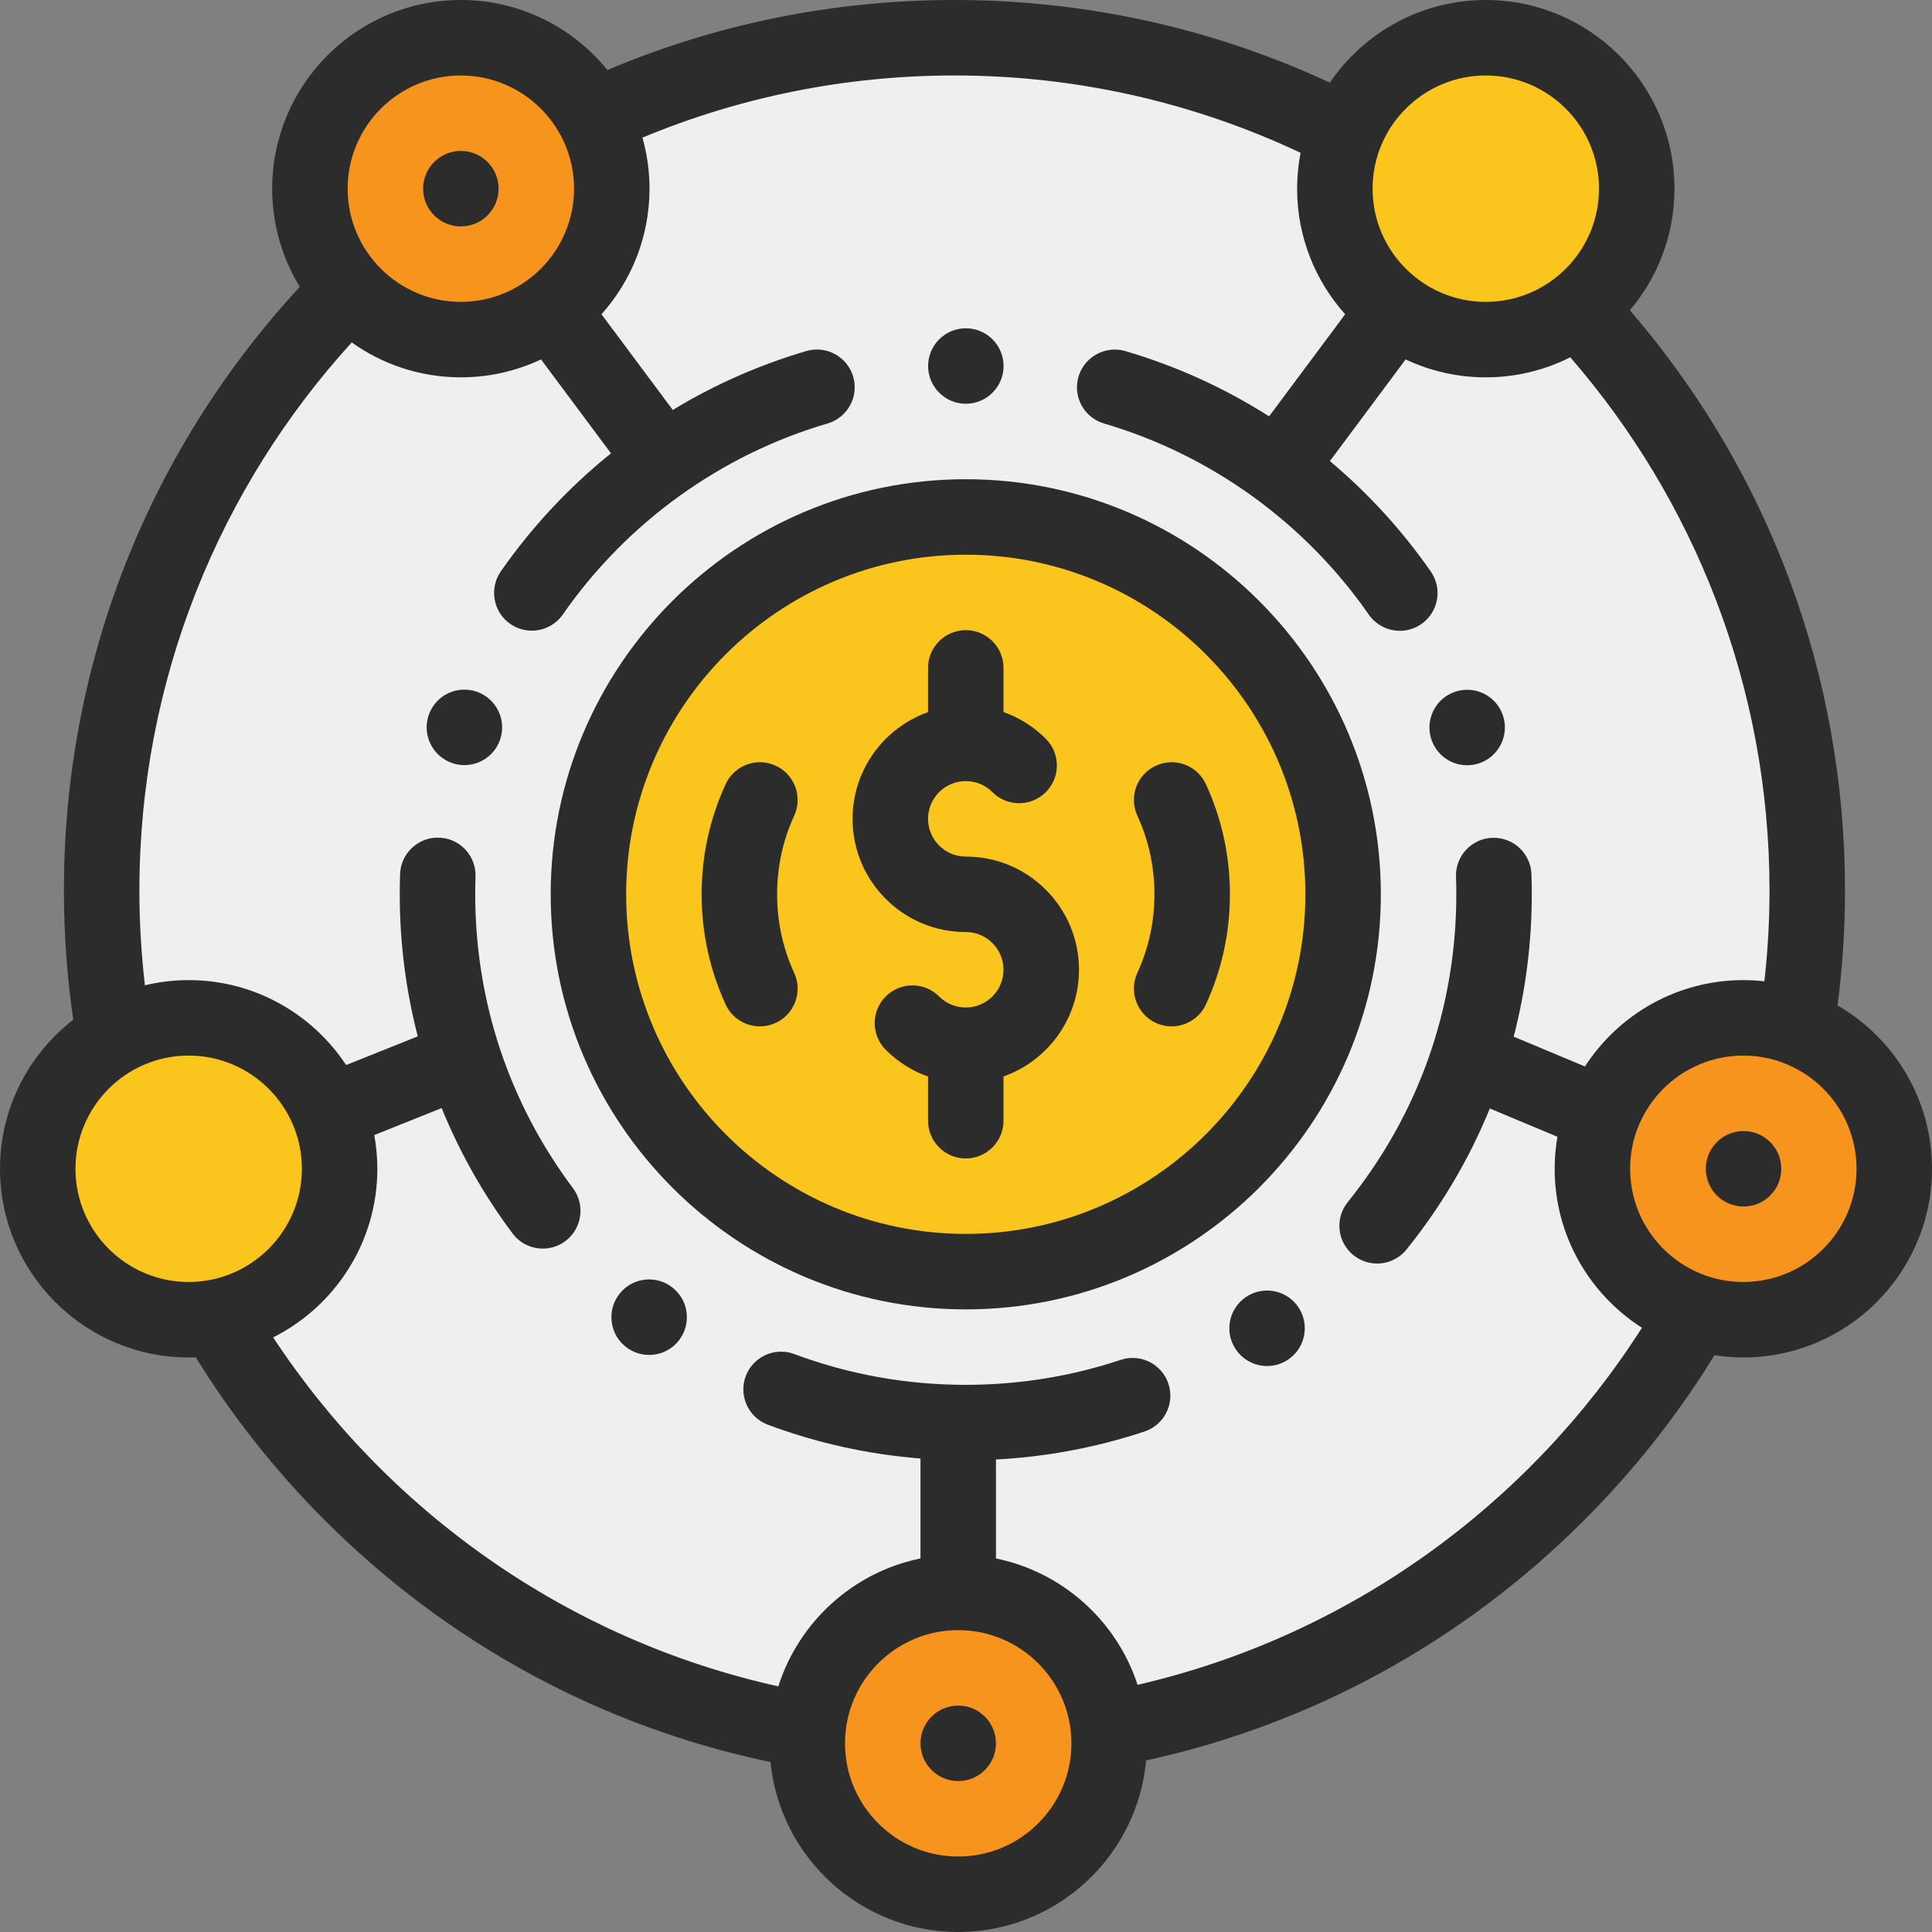
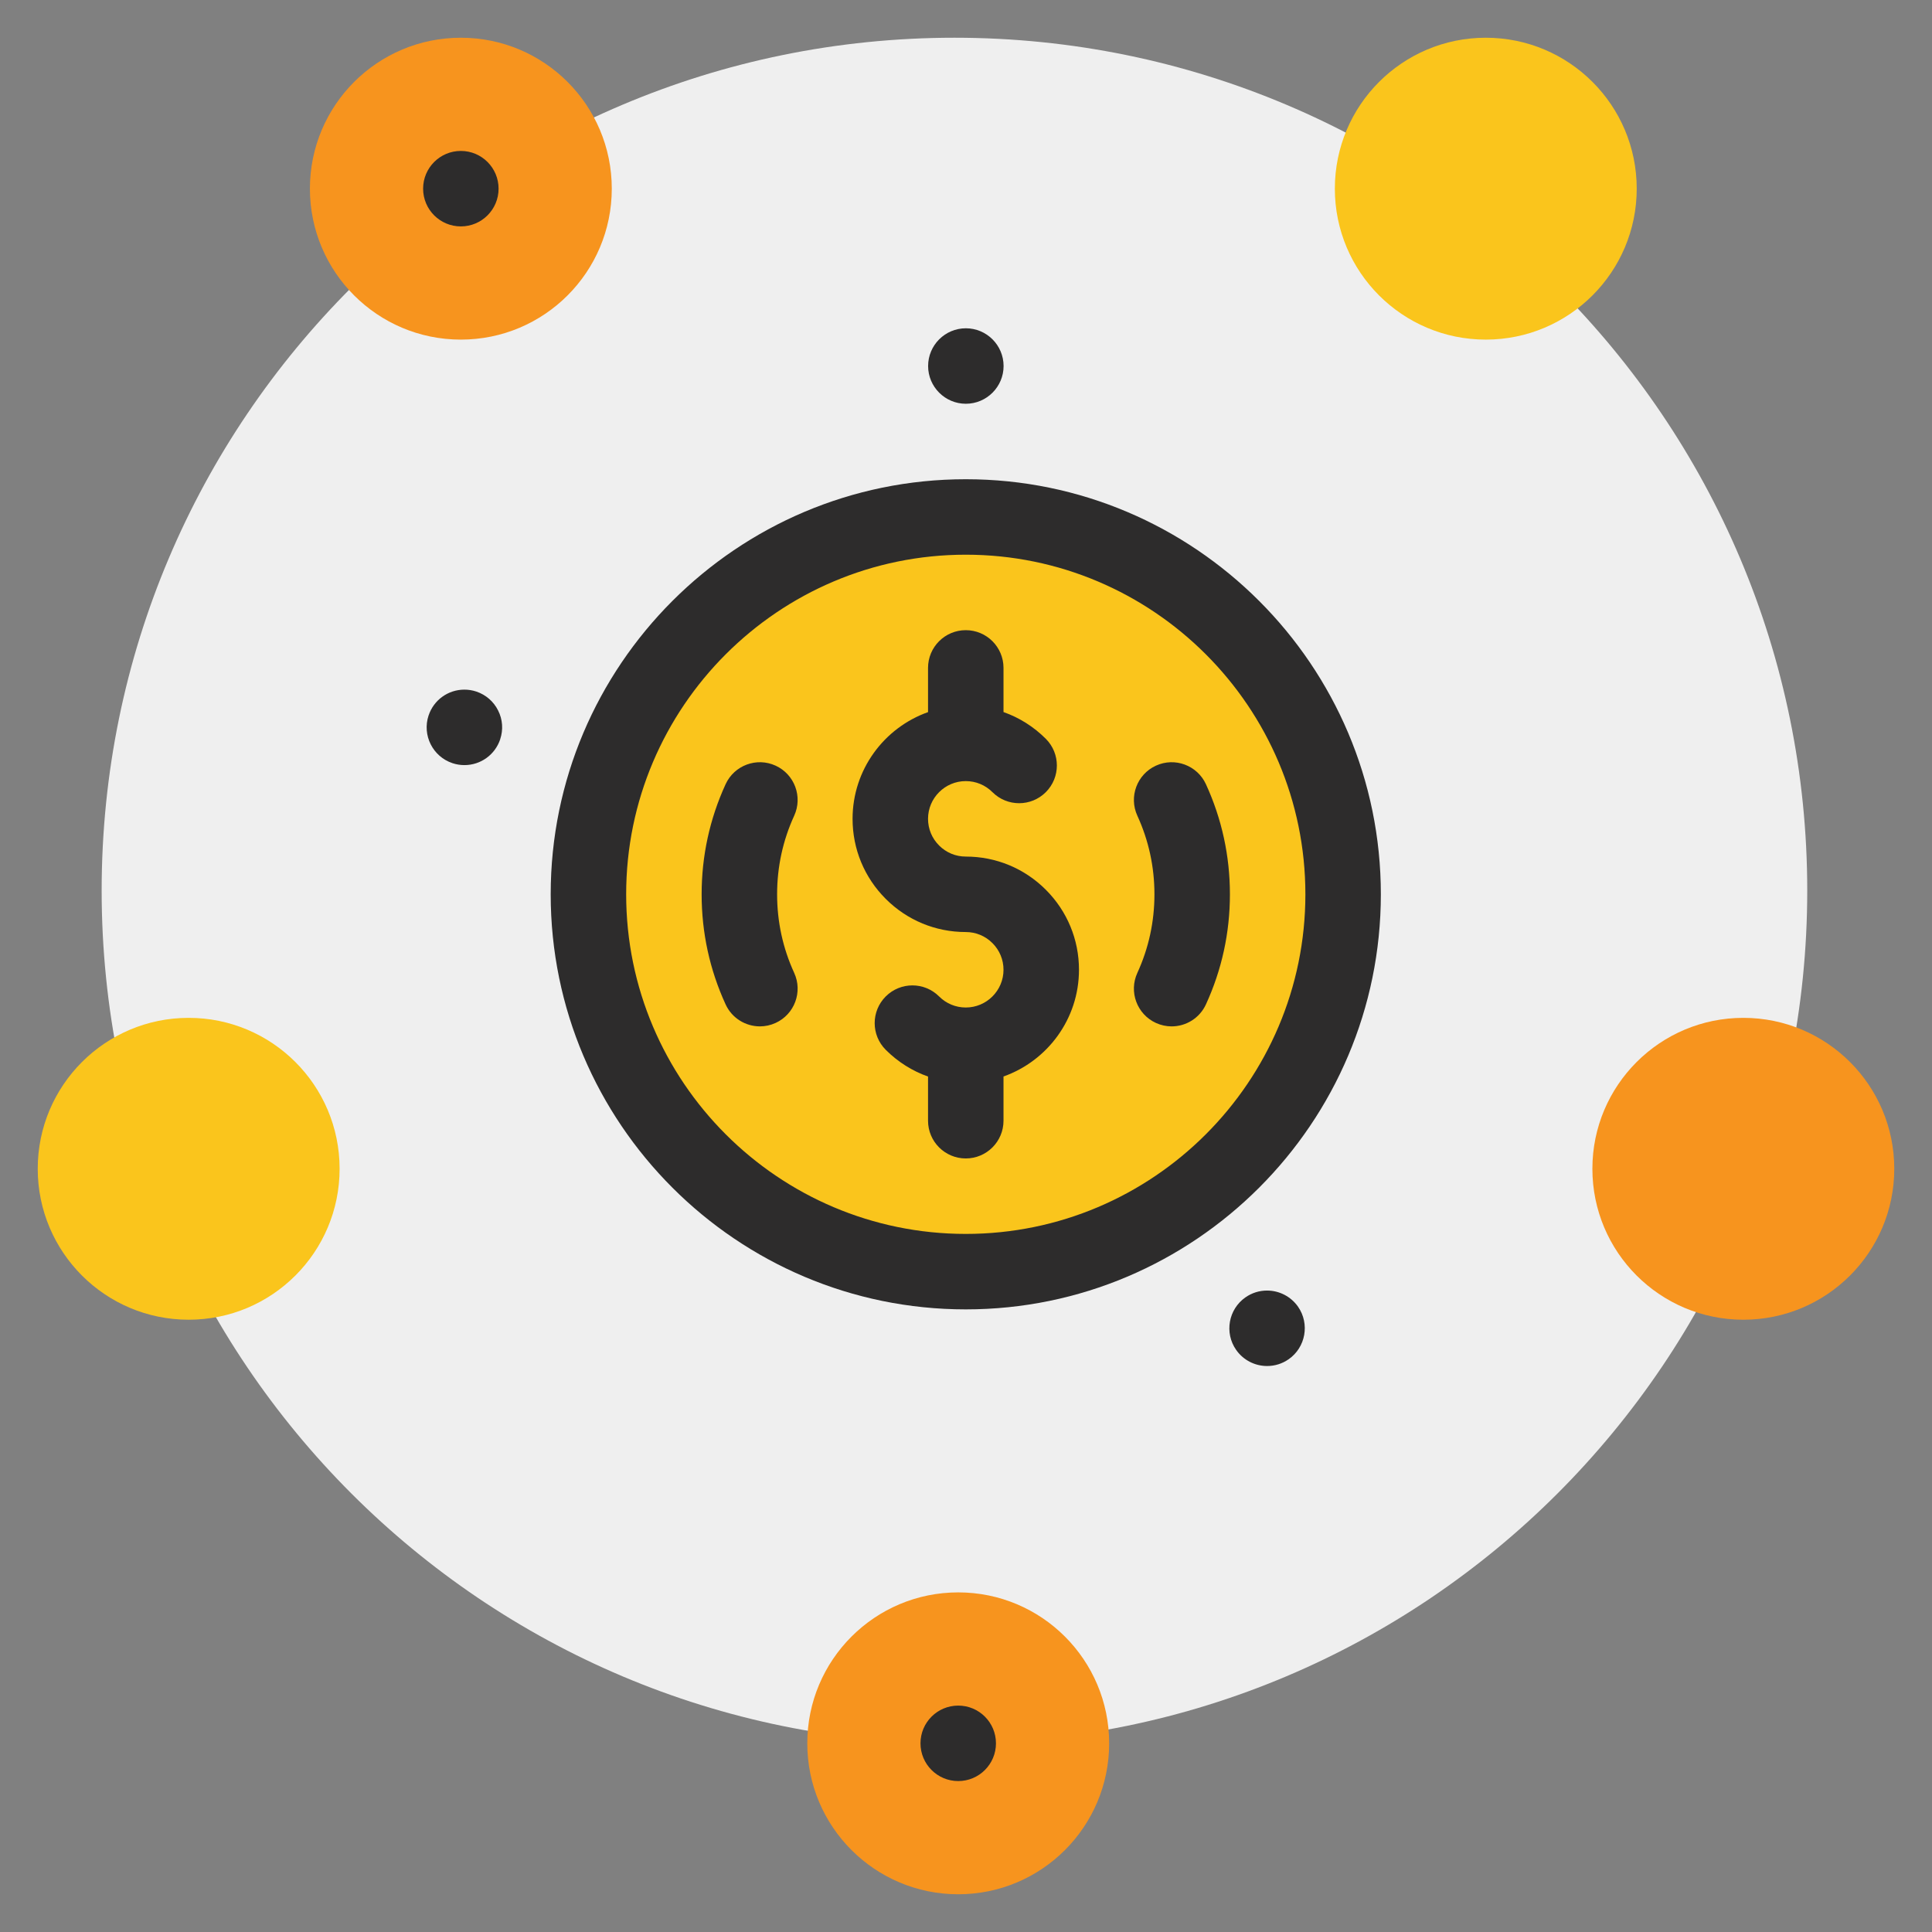
<svg xmlns="http://www.w3.org/2000/svg" width="266" height="266" viewBox="0 0 266 266" fill="none">
  <rect x="0" y="0" width="266" height="266" fill="#808080" stroke="none" />
  <g clip-path="url(#clip0_1033_10260)">
    <path d="M131.41 240.023C196.256 240.023 248.824 187.455 248.824 122.609C248.824 57.763 196.256 5.195 131.41 5.195C66.564 5.195 13.996 57.763 13.996 122.609C13.996 187.455 66.564 240.023 131.41 240.023Z" fill="#EFEFEF" />
    <path d="M132.969 175.082C161.662 175.082 184.922 151.822 184.922 123.129C184.922 94.436 161.662 71.176 132.969 71.176C104.276 71.176 81.016 94.436 81.016 123.129C81.016 151.822 104.276 175.082 132.969 175.082Z" fill="#FAC51C" />
    <path d="M204.564 46.758C216.042 46.758 225.346 37.454 225.346 25.977C225.346 14.499 216.042 5.195 204.564 5.195C193.087 5.195 183.783 14.499 183.783 25.977C183.783 37.454 193.087 46.758 204.564 46.758Z" fill="#FAC51C" />
    <path d="M63.45 46.758C74.927 46.758 84.231 37.454 84.231 25.977C84.231 14.499 74.927 5.195 63.45 5.195C51.973 5.195 42.669 14.499 42.669 25.977C42.669 37.454 51.973 46.758 63.45 46.758Z" fill="#F7941E" />
    <path d="M240.023 181.701C251.501 181.701 260.805 172.397 260.805 160.92C260.805 149.443 251.501 140.139 240.023 140.139C228.546 140.139 219.242 149.443 219.242 160.92C219.242 172.397 228.546 181.701 240.023 181.701Z" fill="#F7941E" />
    <path d="M25.977 181.701C37.454 181.701 46.758 172.397 46.758 160.92C46.758 149.443 37.454 140.139 25.977 140.139C14.499 140.139 5.195 149.443 5.195 160.92C5.195 172.397 14.499 181.701 25.977 181.701Z" fill="#FAC51C" />
    <path d="M131.93 260.805C143.407 260.805 152.711 251.501 152.711 240.023C152.711 228.546 143.407 219.242 131.93 219.242C120.453 219.242 111.148 228.546 111.148 240.023C111.148 251.501 120.453 260.805 131.93 260.805Z" fill="#F7941E" />
    <path d="M63.45 31.172C66.32 31.172 68.645 28.846 68.645 25.977C68.645 23.107 66.32 20.781 63.45 20.781C60.581 20.781 58.255 23.107 58.255 25.977C58.255 28.846 60.581 31.172 63.45 31.172Z" fill="#2D2C2C" />
-     <path d="M240.055 166.115C242.924 166.115 245.25 163.789 245.25 160.92C245.25 158.051 242.924 155.725 240.055 155.725C237.185 155.725 234.859 158.051 234.859 160.92C234.859 163.789 237.185 166.115 240.055 166.115Z" fill="#2D2C2C" />
    <path d="M131.93 245.219C134.799 245.219 137.125 242.893 137.125 240.023C137.125 237.154 134.799 234.828 131.93 234.828C129.06 234.828 126.734 237.154 126.734 240.023C126.734 242.893 129.06 245.219 131.93 245.219Z" fill="#2D2C2C" />
-     <path d="M253.001 138.431C253.672 133.225 254.02 127.944 254.02 122.609C254.02 92.968 243.559 64.942 224.405 42.718C228.23 38.193 230.542 32.351 230.542 25.977C230.542 11.653 218.889 0 204.565 0C195.651 0 187.772 4.515 183.092 11.377C167.108 3.938 149.565 0 131.41 0C114.72 0 98.545 3.323 83.626 9.639C78.86 3.764 71.588 0 63.45 0C49.127 0 37.474 11.653 37.474 25.977C37.474 30.926 38.866 35.555 41.278 39.496C20.301 62.201 8.8 91.519 8.8 122.609C8.8 128.616 9.24 134.553 10.085 140.392C3.956 145.148 0 152.578 0 160.919C0 175.243 11.653 186.896 25.977 186.896C26.303 186.896 26.626 186.883 26.95 186.871C31.919 194.92 37.855 202.45 44.712 209.307C61.779 226.374 82.995 237.779 106.082 242.603C107.381 255.72 118.477 266 131.929 266C145.458 266 156.599 255.603 157.794 242.381C180.473 237.433 201.301 226.115 218.108 209.307C225.044 202.37 231.04 194.746 236.045 186.591C237.342 186.791 238.671 186.896 240.023 186.896C254.347 186.896 266 175.243 266 160.92C266 151.321 260.764 142.928 253.001 138.431ZM204.565 10.391C213.159 10.391 220.151 17.383 220.151 25.977C220.151 34.571 213.159 41.562 204.565 41.562C195.971 41.562 188.979 34.571 188.979 25.977C188.979 17.383 195.971 10.391 204.565 10.391ZM63.45 10.391C72.044 10.391 79.036 17.383 79.036 25.977C79.036 34.571 72.044 41.562 63.45 41.562C54.856 41.562 47.864 34.571 47.864 25.977C47.864 17.383 54.856 10.391 63.45 10.391ZM10.391 160.919C10.391 152.325 17.383 145.333 25.977 145.333C34.571 145.333 41.562 152.325 41.562 160.919C41.562 169.513 34.571 176.505 25.977 176.505C17.383 176.505 10.391 169.513 10.391 160.919ZM131.929 255.609C123.335 255.609 116.343 248.618 116.343 240.023C116.343 231.429 123.335 224.438 131.929 224.438C140.523 224.438 147.515 231.429 147.515 240.023C147.515 248.618 140.523 255.609 131.929 255.609ZM156.624 231.968C153.751 223.182 146.314 216.442 137.125 214.57V200.946C144.109 200.579 150.974 199.288 157.584 197.089C160.301 196.185 161.776 193.24 160.872 190.522C160.166 188.392 158.181 186.963 155.943 186.963C155.387 186.963 154.836 187.052 154.301 187.228C147.443 189.509 140.263 190.667 132.968 190.667C124.838 190.667 116.895 189.239 109.356 186.428C108.769 186.205 108.161 186.096 107.538 186.096C105.382 186.096 103.423 187.456 102.67 189.478C101.672 192.159 103.039 195.156 105.719 196.158C112.485 198.686 119.532 200.239 126.734 200.808V214.569C117.471 216.457 109.985 223.289 107.163 232.18C78.209 225.777 53.423 208.16 37.609 184.134C46.107 179.86 51.953 171.062 51.953 160.919C51.953 159.333 51.803 157.784 51.529 156.276L60.806 152.563C63.311 158.701 66.576 164.496 70.573 169.824C71.565 171.149 73.082 171.908 74.735 171.908C75.868 171.908 76.943 171.55 77.847 170.869C80.138 169.149 80.605 165.886 78.891 163.595C70.085 151.843 65.43 137.852 65.43 123.129C65.43 122.334 65.445 121.518 65.471 120.703C65.518 119.316 65.025 117.996 64.079 116.978C63.133 115.965 61.85 115.378 60.463 115.331C59.039 115.274 57.694 115.803 56.676 116.78C55.699 117.721 55.133 118.988 55.086 120.339C55.054 121.279 55.039 122.22 55.039 123.129C55.039 129.769 55.873 136.322 57.519 142.687L47.657 146.634C43.005 139.596 35.026 134.943 25.977 134.943C23.903 134.943 21.887 135.194 19.953 135.655C19.454 131.374 19.192 127.022 19.192 122.609C19.192 93.58 30.271 67.09 48.425 47.146C52.67 50.168 57.854 51.953 63.45 51.953C67.396 51.953 71.136 51.065 74.488 49.485L84.124 62.417C78.322 67.086 73.228 72.535 68.957 78.667C68.163 79.805 67.862 81.187 68.111 82.553C68.355 83.92 69.114 85.109 70.256 85.899C71.129 86.512 72.153 86.829 73.218 86.829C74.917 86.829 76.511 86.003 77.483 84.61C77.483 84.605 77.488 84.605 77.488 84.605C86.289 71.949 99.236 62.608 113.944 58.306C116.692 57.495 118.277 54.607 117.471 51.859C116.828 49.656 114.775 48.124 112.489 48.124C111.995 48.124 111.502 48.191 111.024 48.331C104.545 50.232 98.382 52.951 92.629 56.441L82.814 43.268C86.923 38.672 89.427 32.612 89.427 25.977C89.427 23.541 89.082 21.185 88.453 18.947C101.69 13.438 116.2 10.391 131.41 10.391C148.441 10.391 164.591 14.218 179.065 21.037C178.756 22.637 178.588 24.287 178.588 25.977C178.588 32.613 181.093 38.673 185.202 43.27L174.731 57.325C168.582 53.41 161.943 50.393 154.935 48.337C154.457 48.196 153.968 48.129 153.475 48.129C151.184 48.129 149.136 49.662 148.487 51.865C148.097 53.195 148.248 54.597 148.913 55.818C149.583 57.034 150.679 57.917 152.014 58.312C166.717 62.624 179.664 71.965 188.459 84.621C189.431 86.018 191.031 86.85 192.73 86.85C193.795 86.85 194.819 86.528 195.691 85.92C196.834 85.125 197.593 83.94 197.842 82.574C198.087 81.208 197.786 79.826 196.99 78.689C193.039 73.005 188.375 67.914 183.102 63.482L193.529 49.486C196.881 51.066 200.62 51.953 204.564 51.953C208.746 51.953 212.696 50.954 216.199 49.191C233.277 68.884 243.628 94.558 243.628 122.609C243.628 126.835 243.383 131.004 242.923 135.109C241.971 135.002 241.004 134.943 240.023 134.943C230.89 134.943 222.848 139.684 218.216 146.831L208.408 142.729C210.062 136.358 210.897 129.79 210.897 123.129C210.897 122.235 210.882 121.305 210.851 120.36C210.804 119.004 210.238 117.741 209.261 116.8C208.243 115.819 206.897 115.31 205.474 115.352C204.086 115.398 202.803 115.985 201.858 116.998C200.912 118.011 200.418 119.331 200.465 120.718V120.723C200.491 121.534 200.506 122.339 200.506 123.129C200.506 138.725 195.338 153.381 185.559 165.507C184.687 166.587 184.292 167.938 184.437 169.32C184.583 170.702 185.263 171.939 186.344 172.812C187.264 173.555 188.422 173.965 189.602 173.965C191.181 173.965 192.657 173.259 193.649 172.032C198.414 166.126 202.266 159.607 205.121 152.618L214.428 156.51C214.181 157.944 214.046 159.416 214.046 160.92C214.046 170.108 218.845 178.191 226.064 182.81C210.472 207.243 185.69 225.268 156.624 231.968ZM240.023 176.505C231.429 176.505 224.438 169.513 224.438 160.919C224.438 152.325 231.429 145.333 240.023 145.333C248.618 145.333 255.609 152.325 255.609 160.919C255.609 169.513 248.618 176.505 240.023 176.505Z" fill="#2D2C2C" />
    <path d="M132.969 117.934C131.583 117.934 130.279 117.393 129.297 116.41C128.315 115.428 127.773 114.124 127.773 112.738C127.773 109.874 130.104 107.543 132.969 107.543C134.355 107.543 135.66 108.084 136.641 109.066C138.671 111.094 141.959 111.094 143.989 109.066C146.018 107.037 146.018 103.748 143.989 101.719C142.316 100.046 140.33 98.801 138.164 98.037V91.957C138.164 89.088 135.838 86.762 132.969 86.762C130.1 86.762 127.773 89.088 127.773 91.957V98.046C121.727 100.191 117.383 105.965 117.383 112.738C117.383 116.9 119.004 120.813 121.949 123.758C124.894 126.703 128.808 128.324 132.969 128.324C134.355 128.324 135.66 128.865 136.641 129.847C137.623 130.829 138.164 132.133 138.164 133.52C138.164 136.384 135.833 138.715 132.969 138.715C131.583 138.715 130.279 138.174 129.297 137.192C127.267 135.163 123.979 135.163 121.949 137.192C119.92 139.22 119.92 142.51 121.949 144.539C123.622 146.212 125.608 147.456 127.773 148.221V154.301C127.773 157.17 130.1 159.496 132.969 159.496C135.838 159.496 138.164 157.17 138.164 154.301V148.212C144.211 146.067 148.555 140.293 148.555 133.52C148.555 129.358 146.933 125.444 143.989 122.5C141.044 119.555 137.131 117.934 132.969 117.934Z" fill="#2D2C2C" />
    <path d="M190.117 123.129C190.117 91.617 164.48 65.981 132.969 65.981C101.457 65.981 75.82 91.617 75.82 123.129C75.82 154.641 101.457 180.277 132.969 180.277C164.48 180.277 190.117 154.641 190.117 123.129ZM132.969 169.887C107.186 169.887 86.211 148.911 86.211 123.129C86.211 97.347 107.186 76.371 132.969 76.371C158.751 76.371 179.727 97.347 179.727 123.129C179.727 148.911 158.751 169.887 132.969 169.887Z" fill="#2D2C2C" />
    <path d="M65.58 95.214C65.045 95.037 64.494 94.949 63.938 94.949C61.699 94.949 59.72 96.373 59.013 98.498C59.013 98.503 59.008 98.503 59.008 98.503C58.104 101.225 59.58 104.171 62.302 105.075C62.832 105.252 63.383 105.34 63.944 105.34C66.183 105.34 68.162 103.911 68.868 101.786C68.868 101.781 68.868 101.781 68.868 101.775C69.305 100.461 69.206 99.059 68.582 97.822C67.964 96.58 66.895 95.656 65.58 95.214Z" fill="#2D2C2C" />
    <path d="M132.979 55.59C135.842 55.59 138.175 53.257 138.175 50.395C138.175 47.532 135.847 45.199 132.979 45.199C130.117 45.199 127.784 47.526 127.784 50.395C127.784 53.257 130.117 55.59 132.979 55.59Z" fill="#2D2C2C" />
-     <path d="M197.073 101.802C197.78 103.932 199.759 105.361 202.003 105.361C202.559 105.361 203.11 105.273 203.64 105.096C206.357 104.192 207.832 101.246 206.934 98.528V98.523C206.228 96.398 204.243 94.97 202.003 94.97C201.448 94.97 200.897 95.058 200.362 95.235C199.048 95.671 197.977 96.596 197.359 97.838C196.736 99.075 196.637 100.482 197.068 101.796L197.073 101.802Z" fill="#2D2C2C" />
-     <path d="M92.487 177.196C92.487 177.196 92.487 177.196 92.482 177.196C91.578 176.515 90.503 176.157 89.376 176.157C87.723 176.157 86.206 176.916 85.22 178.235C84.383 179.347 84.035 180.714 84.233 182.09C84.425 183.462 85.147 184.677 86.259 185.508C87.162 186.189 88.238 186.547 89.37 186.547C91.023 186.547 92.54 185.795 93.532 184.469C94.364 183.363 94.712 181.991 94.519 180.62C94.321 179.243 93.599 178.028 92.487 177.196Z" fill="#2D2C2C" />
    <path d="M174.448 177.685C173.383 177.685 172.359 178.007 171.487 178.615C169.133 180.251 168.551 183.498 170.188 185.846C171.16 187.244 172.754 188.075 174.453 188.075C175.513 188.075 176.537 187.758 177.409 187.15C177.415 187.15 177.415 187.15 177.42 187.145C179.768 185.509 180.35 182.267 178.719 179.913C177.747 178.521 176.152 177.685 174.448 177.685Z" fill="#2D2C2C" />
    <path d="M166.036 107.975C164.84 105.367 161.756 104.223 159.148 105.418C156.54 106.615 155.395 109.698 156.591 112.307C158.153 115.712 158.945 119.353 158.945 123.129C158.945 126.905 158.153 130.546 156.591 133.951C155.395 136.56 156.54 139.643 159.148 140.84C159.85 141.161 160.586 141.314 161.311 141.314C163.279 141.314 165.162 140.189 166.036 138.283C168.226 133.51 169.336 128.411 169.336 123.129C169.336 117.848 168.226 112.749 166.036 107.975Z" fill="#2D2C2C" />
    <path d="M106.789 105.418C104.18 104.222 101.097 105.366 99.901 107.974C97.712 112.748 96.602 117.846 96.602 123.129C96.602 128.411 97.712 133.509 99.901 138.283C100.775 140.189 102.658 141.313 104.626 141.313C105.351 141.313 106.088 141.161 106.789 140.839C109.397 139.643 110.542 136.56 109.346 133.951C107.784 130.547 106.993 126.905 106.993 123.129C106.993 119.352 107.784 115.711 109.346 112.306C110.541 109.698 109.397 106.614 106.789 105.418Z" fill="#2D2C2C" />
  </g>
  <defs>
    <clipPath id="clip0_1033_10260">
      <rect width="266" height="266" fill="white" />
    </clipPath>
  </defs>
</svg>